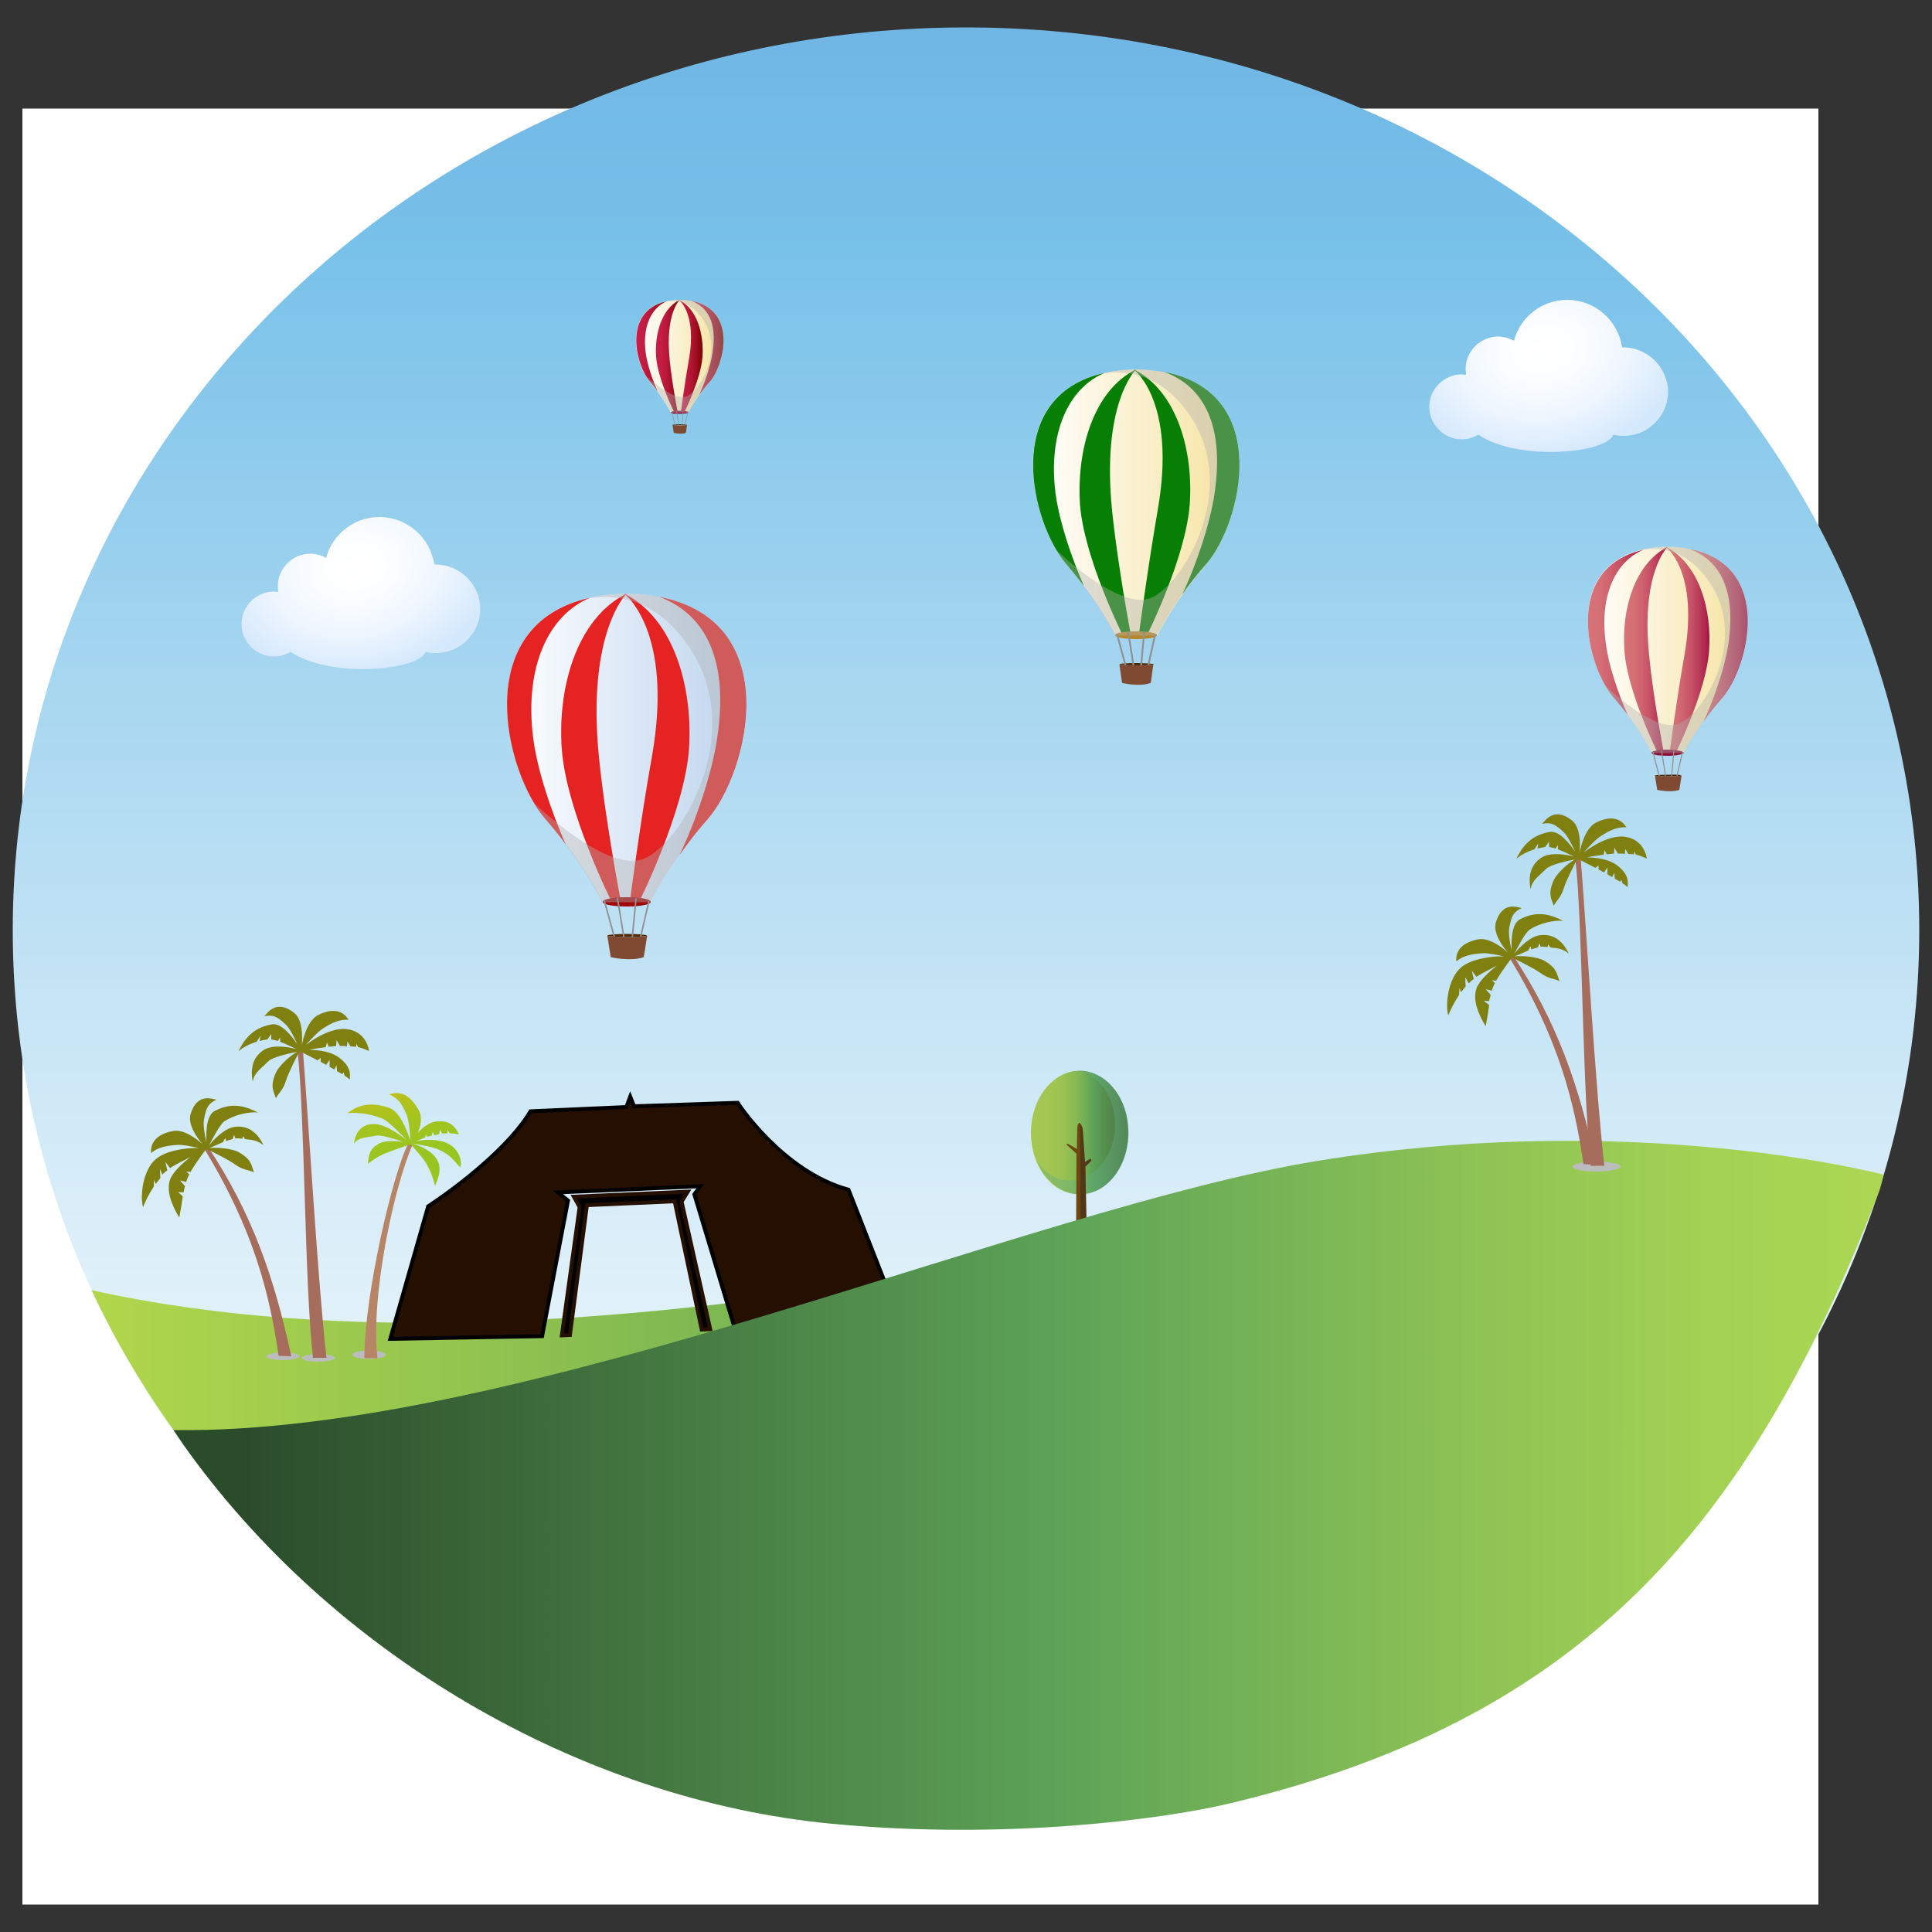
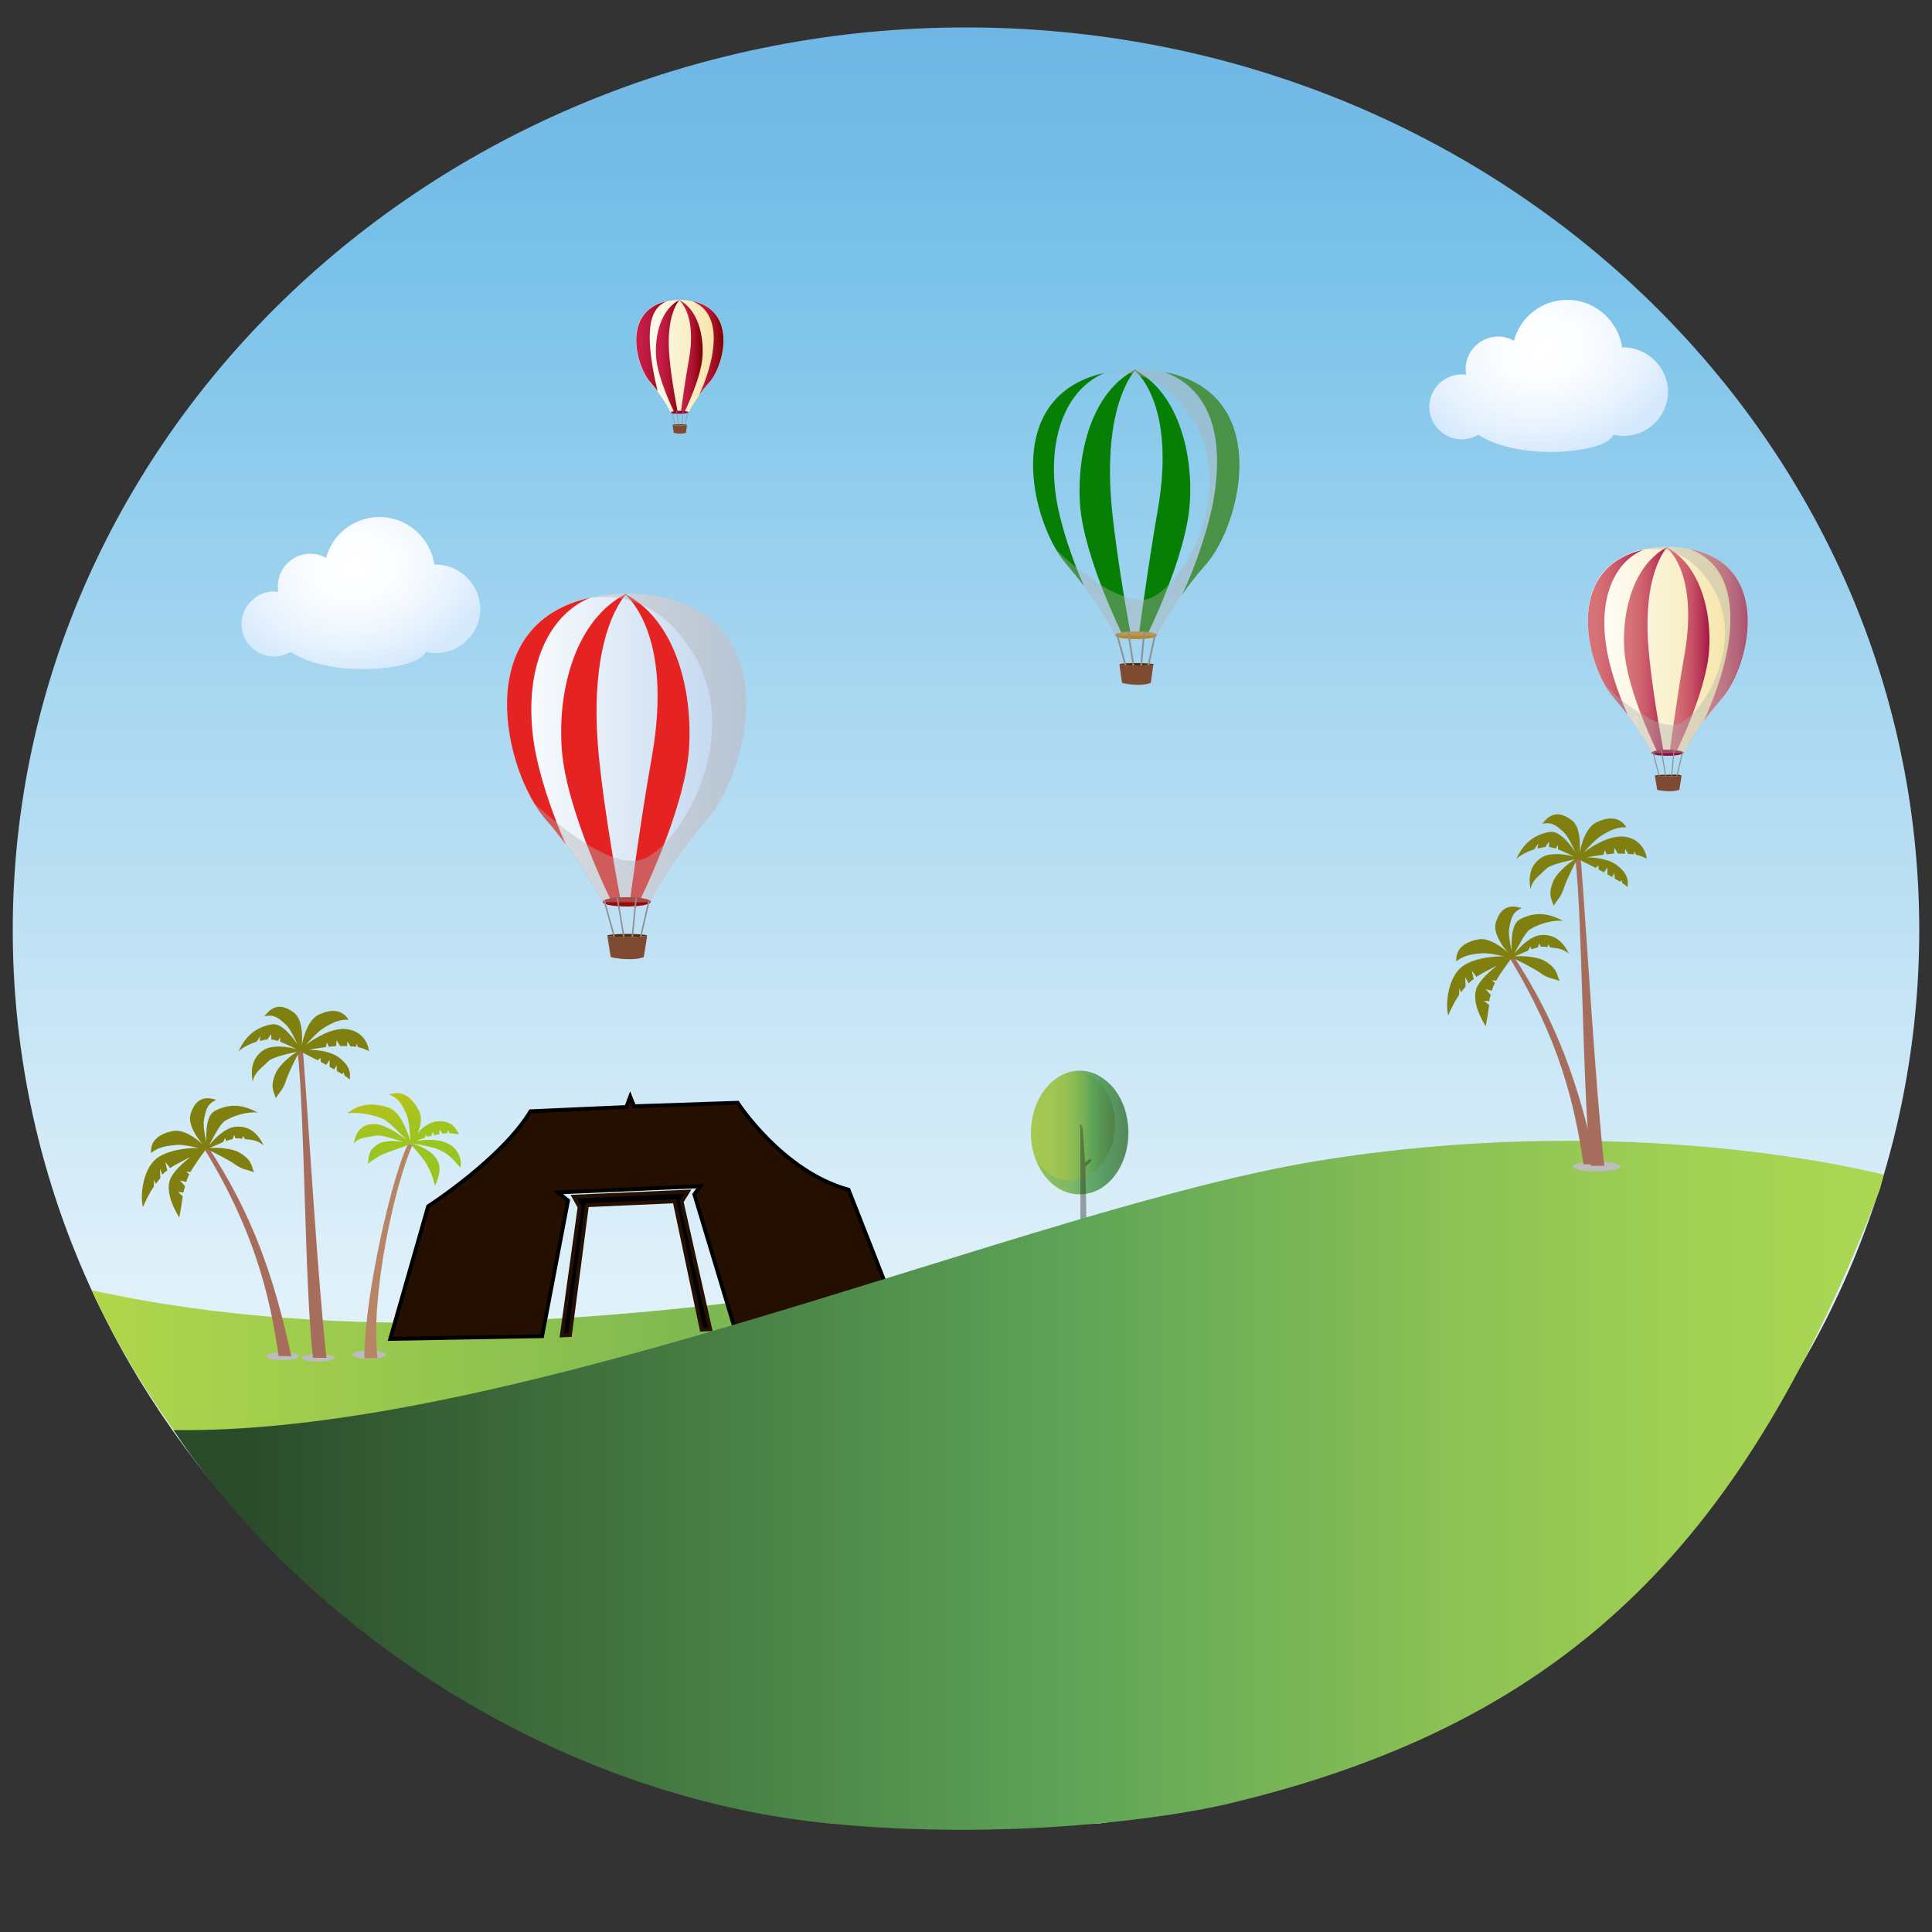
<svg xmlns="http://www.w3.org/2000/svg" version="1.1" x="0px" y="0px" viewBox="0 0 500 500" style="enable-background:new 0 0 500 500;" xml:space="preserve">
  <rect x="0" y="0" width="500" height="500" fill="#333333" stroke="none" />
  <style type="text/css">
	.st0{fill:#FFFFFF;}
	.st1{fill:url(#SVGID_1_);}
	.st2{fill:url(#SVGID_00000178198369701833634110000006779209899514693807_);}
	.st3{fill:#BABCBE;}
	.st4{fill:url(#SVGID_00000169560409933235339980000002039534548207962808_);}
	.st5{opacity:0.4;fill:#63AD85;}
	.st6{fill:#6D4610;}
	.st7{opacity:0.4;fill:#272425;}
	.st8{fill:#250F00;stroke:#000000;stroke-miterlimit:10;}
	.st9{stroke:#250F00;stroke-miterlimit:10;}
	.st10{fill:url(#SVGID_00000132773642095974773080000017662918154334742923_);}
	.st11{fill:url(#SVGID_00000113311039190382019100000004998824046462058910_);}
	.st12{fill:url(#SVGID_00000106860799402492514030000007012943559312146613_);}
	.st13{fill:url(#SVGID_00000033369435039729548010000002096391681954147470_);}
	.st14{fill:url(#SVGID_00000026146515288302611770000008637485622197887126_);}
	.st15{fill:url(#SVGID_00000003795391143894922330000016016840995099052210_);}
	.st16{fill:url(#SVGID_00000125584136574092080200000012365407611060961155_);}
	.st17{fill:#8F0E36;}
	.st18{opacity:0.4;fill:#8F0E36;}
	.st19{opacity:0.4;fill:#AFAFAF;}
	.st20{fill:#4E2B07;}
	.st21{fill:none;stroke:#8F9193;stroke-width:0.263;stroke-linecap:round;stroke-linejoin:round;stroke-miterlimit:10;}
	.st22{fill:#7F4A32;}
	.st23{opacity:0.4;fill:#7F4A32;}
	.st24{fill:url(#SVGID_00000014635825856912293310000002083910873154178184_);}
	.st25{fill:url(#SVGID_00000001654857109161990240000006372040338930362778_);}
	.st26{fill:url(#SVGID_00000017506311453192188710000006482378423516180126_);}
	.st27{fill:url(#SVGID_00000134934924592027907670000010652983792083129509_);}
	.st28{fill:url(#SVGID_00000164511176268856388370000004977214956038477501_);}
	.st29{fill:none;stroke:#8F9193;stroke-width:0.144;stroke-linecap:round;stroke-linejoin:round;stroke-miterlimit:10;}
	.st30{fill:url(#SVGID_00000059268106978483085110000013814039081153731988_);}
	.st31{fill:#077F04;}
	.st32{fill:#B78827;}
	.st33{opacity:0.4;fill:#B78827;}
	.st34{fill:none;stroke:#8F9193;stroke-width:0.452;stroke-linecap:round;stroke-linejoin:round;stroke-miterlimit:10;}
	.st35{fill:url(#SVGID_00000029742029730682722280000006762412242350570891_);}
	.st36{fill:#E52323;}
	.st37{fill:#A00808;}
	.st38{opacity:0.4;fill:#A00808;}
	.st39{fill:none;stroke:#8F9193;stroke-width:0.393;stroke-linecap:round;stroke-linejoin:round;stroke-miterlimit:10;}
	.st40{fill:#B88466;}
	.st41{fill:#A66D5C;}
	.st42{fill:#808011;}
	.st43{fill:url(#SVGID_00000152965222926025980660000001197416790984704921_);}
	.st44{fill:url(#SVGID_00000174599082405547124450000003465991241492915636_);}
</style>
  <g id="BACKGROUND">
</g>
  <g id="OBJECTS">
    <g id="Nuevo_símbolo">
	</g>
    <g id="Nuevo_símbolo_1">
	</g>
    <g id="Nuevo_símbolo_2">
	</g>
    <g id="Nuevo_símbolo_3">
	</g>
    <g>
-       <rect x="5.8" y="28.1" class="st0" width="464.8" height="464.8" />
      <linearGradient id="SVGID_1_" gradientUnits="userSpaceOnUse" x1="250" y1="459.12" x2="250" y2="-104.177">
        <stop offset="0" style="stop-color:#FFFFFF" />
        <stop offset="9.966225e-02" style="stop-color:#F4FAFD" />
        <stop offset="0.276" style="stop-color:#D6ECF8" />
        <stop offset="0.507" style="stop-color:#A6D6F0" />
        <stop offset="0.7" style="stop-color:#78C1E9" />
        <stop offset="1" style="stop-color:#61A1DD" />
      </linearGradient>
      <path class="st1" d="M250,7.1C113.7,7.1,3.3,111.7,3.3,240.7c0,117.9,92.2,215.3,212.1,231.2h69.2    C404.5,456,496.7,358.5,496.7,240.7C496.7,111.7,386.3,7.1,250,7.1z" />
      <linearGradient id="SVGID_00000047768731244316167370000007070941036140117935_" gradientUnits="userSpaceOnUse" x1="364.333" y1="383.201" x2="20.839" y2="383.201">
        <stop offset="0" style="stop-color:#477D43" />
        <stop offset="0.503" style="stop-color:#7CB752" />
        <stop offset="1" style="stop-color:#B2D74B" />
      </linearGradient>
      <path style="fill:url(#SVGID_00000047768731244316167370000007070941036140117935_);" d="M385.9,307.7    c-69.3,0.5-231,55.1-362.2,26.2c27,57.7,78.1,103.1,141.2,124.9h169c66-22.8,118.8-71.4,144.7-132.9    C463.2,319.1,429.7,307.3,385.9,307.7z" />
      <g>
        <path class="st3" d="M285.3,317c0,0.5-1.8,0.9-4.1,0.9c-2.3,0-4.1-0.4-4.1-0.9c0-0.5,1.8-0.9,4.1-0.9     C283.4,316.1,285.3,316.5,285.3,317z" />
        <g>
          <g>
            <linearGradient id="SVGID_00000069378905234784457120000007696148829537751486_" gradientUnits="userSpaceOnUse" x1="292.13" y1="293.072" x2="267.625" y2="293.072">
              <stop offset="0" style="stop-color:#496F3E" />
              <stop offset="0.235" style="stop-color:#558D4D" />
              <stop offset="0.385" style="stop-color:#5DA357" />
              <stop offset="0.463" style="stop-color:#73AE55" />
              <stop offset="0.57" style="stop-color:#89BA53" />
              <stop offset="0.687" style="stop-color:#99C252" />
              <stop offset="0.819" style="stop-color:#A2C651" />
              <stop offset="1" style="stop-color:#A5C851" />
            </linearGradient>
            <path style="fill:url(#SVGID_00000069378905234784457120000007696148829537751486_);" d="M291.9,291.2       c0.9,9.3-4.7,17.9-12.5,17.9c-7.8,0-13.4-8.5-12.5-17.9c0.8-8.2,6.3-14.1,12.5-14.1C285.6,277.1,291.2,283,291.9,291.2z" />
            <path class="st5" d="M279.4,277.1c-0.1,0-0.3,0-0.4,0c4.9,0.9,9,5.9,9.5,12.6c0.6,8.3-4.6,15.8-11.6,15.8c-3.5,0-6.5-1.9-8.5-5       c2.1,5,6.2,8.5,11.1,8.5c7.8,0,13.4-8.5,12.5-17.9C291.2,283,285.6,277.1,279.4,277.1z" />
          </g>
          <g>
-             <path class="st6" d="M280.2,292.1l0.6,8.6c0.6-0.4,1.3-0.8,1.4-0.8c0.3,0,0.3,0.5,0.1,0.6c-0.1,0.1-0.8,0.7-1.4,1.4l0.3,15.3       h-2.7l0.1-18.6c-0.9-0.9-2.3-2.1-2.4-2.2c-0.2-0.2-0.3-0.4,0-0.4c0.2,0,1.6,0.8,2.5,1.4l0.1-5.4c0,0,0-1.4,0.6-1.4       C279.8,290.8,280.2,292.1,280.2,292.1z" />
            <path class="st7" d="M279.6,292.1v25.2h1.6l-0.3-15.3c0.6-0.6,1.3-1.3,1.4-1.4c0.2-0.2,0.2-0.7-0.1-0.6c-0.2,0-0.8,0.4-1.4,0.8       l-0.6-8.6c0,0-0.2-1.1-0.7-1.3L279.6,292.1z" />
          </g>
        </g>
      </g>
      <g>
        <path class="st8" d="M101,346.5l9.8-34.3c0,0,19.1-12.3,26.5-24.6l24.8-1.1l1-2.7l1,2.5l26.8-0.9c0,0,11.5,17.8,28.7,22.5     l13.3,33.9l-42.8,1.8l-10.4-34.5l1.5-2.1l-36.8,1.6l2.6,2.1l-6.7,35.1L101,346.5z" />
        <polygon class="st9" points="145.4,345.6 150,312.4 148.5,309.7 178,308.4 176.4,311 183.8,344 181.6,344.1 174.6,310.9      151.9,311.9 147.5,345.5    " />
      </g>
      <radialGradient id="SVGID_00000067948509024821500980000005600874321142128311_" cx="384.226" cy="85.165" r="22.855" gradientTransform="matrix(0.199 1.189 -1.571 0.263 456.607 -388.825)" gradientUnits="userSpaceOnUse">
        <stop offset="0" style="stop-color:#FFFFFF" />
        <stop offset="0.304" style="stop-color:#FBFDFF" />
        <stop offset="0.62" style="stop-color:#EEF6FE" />
        <stop offset="0.941" style="stop-color:#DAEBFD" />
        <stop offset="1" style="stop-color:#D5E9FD" />
      </radialGradient>
      <path style="fill:url(#SVGID_00000067948509024821500980000005600874321142128311_);" d="M420.1,89.9c-0.1,0-0.2,0-0.3,0    c-1-6.9-7-12.3-14.2-12.3c-6.6,0-12.2,4.5-13.8,10.6c-1.2-0.7-2.6-1.1-4.1-1.1c-4.6,0-8.4,3.8-8.4,8.4c0,0.5,0.1,1,0.1,1.5    c-0.4,0-0.7-0.1-1.1-0.1c-4.6,0-8.4,3.8-8.4,8.4c0,4.6,3.8,8.4,8.4,8.4c1.6,0,3.1-0.5,4.3-1.2c10.4,7,33.4,4.8,34.9,0    c0.9,0.2,1.7,0.3,2.7,0.3c6.4,0,11.5-5.2,11.5-11.5C431.6,95.1,426.4,89.9,420.1,89.9z" />
      <radialGradient id="SVGID_00000165220352352683946700000018277006278825761981_" cx="129.307" cy="131.708" r="22.855" gradientTransform="matrix(0.199 1.189 -1.571 0.263 273.118 -41.764)" gradientUnits="userSpaceOnUse">
        <stop offset="0" style="stop-color:#FFFFFF" />
        <stop offset="0.304" style="stop-color:#FBFDFF" />
        <stop offset="0.62" style="stop-color:#EEF6FE" />
        <stop offset="0.941" style="stop-color:#DAEBFD" />
        <stop offset="1" style="stop-color:#D5E9FD" />
      </radialGradient>
      <path style="fill:url(#SVGID_00000165220352352683946700000018277006278825761981_);" d="M112.7,146.1c-0.1,0-0.2,0-0.3,0    c-1-6.9-7-12.3-14.2-12.3c-6.6,0-12.2,4.5-13.8,10.6c-1.2-0.7-2.6-1.1-4.1-1.1c-4.6,0-8.4,3.8-8.4,8.4c0,0.5,0.1,1,0.1,1.5    c-0.4,0-0.7-0.1-1.1-0.1c-4.6,0-8.4,3.8-8.4,8.4c0,4.6,3.8,8.4,8.4,8.4c1.6,0,3.1-0.5,4.3-1.2c10.4,7,33.4,4.8,34.9,0    c0.9,0.2,1.7,0.3,2.7,0.3c6.4,0,11.5-5.2,11.5-11.5C124.2,151.2,119,146.1,112.7,146.1z" />
      <g>
        <g>
          <g>
            <g>
              <linearGradient id="SVGID_00000142175001069272951370000014739653805971428523_" gradientUnits="userSpaceOnUse" x1="410.914" y1="168.195" x2="452.262" y2="168.195">
                <stop offset="0" style="stop-color:#FFFFFF" />
                <stop offset="0.641" style="stop-color:#F9EDC2" />
                <stop offset="1" style="stop-color:#F6E29E" />
              </linearGradient>
              <path style="fill:url(#SVGID_00000142175001069272951370000014739653805971428523_);" d="M431.6,141.5        c-28.6,0.6-21.5,30.3-14,38.9c6.5,7.6,9.9,14.4,9.9,14.4h4.1h4.2c0,0,3.3-6.8,9.9-14.4C453.1,171.8,460.1,142.2,431.6,141.5z" />
              <linearGradient id="SVGID_00000024682482475265257540000003693363044035734973_" gradientUnits="userSpaceOnUse" x1="420.304" y1="168.195" x2="431.587" y2="168.195">
                <stop offset="0" style="stop-color:#D77478" />
                <stop offset="0.199" style="stop-color:#D57076" />
                <stop offset="0.405" style="stop-color:#CF636F" />
                <stop offset="0.615" style="stop-color:#C54F64" />
                <stop offset="0.827" style="stop-color:#B63255" />
                <stop offset="1" style="stop-color:#A81446" />
              </linearGradient>
              <path style="fill:url(#SVGID_00000024682482475265257540000003693363044035734973_);" d="M431.6,141.5c0,0-7,6.6-4.8,28.2        c1.1,11.3,3.8,25.1,3.8,25.1H429c0,0-7.8-15.6-8.6-26.3C419.6,157.8,423,145.9,431.6,141.5z" />
              <linearGradient id="SVGID_00000129914370709226356840000017557929534825287062_" gradientUnits="userSpaceOnUse" x1="431.108" y1="168.195" x2="442.394" y2="168.195">
                <stop offset="0" style="stop-color:#D77478" />
                <stop offset="0.199" style="stop-color:#D57076" />
                <stop offset="0.405" style="stop-color:#CF636F" />
                <stop offset="0.615" style="stop-color:#C54F64" />
                <stop offset="0.827" style="stop-color:#B63255" />
                <stop offset="1" style="stop-color:#A81446" />
              </linearGradient>
              <path style="fill:url(#SVGID_00000129914370709226356840000017557929534825287062_);" d="M431.1,141.5c0,0,8.7,6.3,4.8,28.2        c-2,11.2-3.8,25.1-3.8,25.1h1.6c0,0,7.8-15.6,8.6-26.3C443.1,157.8,439.7,145.9,431.1,141.5z" />
              <linearGradient id="SVGID_00000006681778686687954580000005461350145493644425_" gradientUnits="userSpaceOnUse" x1="437.276" y1="164.415" x2="452.253" y2="164.415">
                <stop offset="0" style="stop-color:#D77478" />
                <stop offset="0.199" style="stop-color:#D57076" />
                <stop offset="0.405" style="stop-color:#CF636F" />
                <stop offset="0.615" style="stop-color:#C54F64" />
                <stop offset="0.827" style="stop-color:#B63255" />
                <stop offset="1" style="stop-color:#A81446" />
              </linearGradient>
              <path style="fill:url(#SVGID_00000006681778686687954580000005461350145493644425_);" d="M437.3,142.1c7,2.6,12.2,9.5,10,24.5        c-0.9,6.2-3.7,14.2-6.4,20.1c1.3-1.9,3-4,4.9-6.2C452.6,172.5,459.1,146.4,437.3,142.1z" />
              <linearGradient id="SVGID_00000025439913372100381260000000034137675566460044_" gradientUnits="userSpaceOnUse" x1="410.926" y1="163.598" x2="425.272" y2="163.598">
                <stop offset="0" style="stop-color:#D77478" />
                <stop offset="0.199" style="stop-color:#D57076" />
                <stop offset="0.405" style="stop-color:#CF636F" />
                <stop offset="0.615" style="stop-color:#C54F64" />
                <stop offset="0.827" style="stop-color:#B63255" />
                <stop offset="1" style="stop-color:#A81446" />
              </linearGradient>
              <path style="fill:url(#SVGID_00000025439913372100381260000000034137675566460044_);" d="M425.3,142.3        c-21.1,4.7-14.6,30.3-7.7,38.2c1.3,1.5,2.5,3,3.6,4.4c-2.5-5.6-4.9-12.7-5.6-18.3C413.8,154.1,418.2,145.2,425.3,142.3z" />
            </g>
            <g>
              <path class="st17" d="M435.7,194.8c0,0.4-1.9,0.8-4.1,0.8c-2.3,0-4.2-0.4-4.2-0.8c0-0.4,1.9-0.8,4.2-0.8        C433.9,194.1,435.7,194.4,435.7,194.8z" />
              <path class="st18" d="M429.3,195.3c0-0.4,1.5-0.8,3.3-0.8c1.4,0,2.6,0.2,3.1,0.5c0,0,0.1-0.1,0.1-0.1c0-0.4-1.9-0.8-4.1-0.8        c-2.3,0-4.2,0.4-4.2,0.8c0,0.3,0.8,0.5,2,0.7C429.3,195.4,429.3,195.3,429.3,195.3z" />
            </g>
          </g>
          <path class="st19" d="M431.6,141.5c-2.8,0.1-5.3,0.4-7.4,1c4.4-1,12.5-1,18.8,9.1c9.1,14.5-2.1,33.2-8.5,35.7      c-6.4,2.5-18.9-9.7-18.9-9.7l0,0c0.6,1.1,1.3,2.1,2,2.9c6.5,7.6,9.9,14.4,9.9,14.4h4.1h4.2c0,0,3.3-6.8,9.9-14.4      C453.1,171.8,460.1,142.2,431.6,141.5z" />
        </g>
        <path class="st20" d="M435.1,200.7c0,0.1-1.5,0.2-3.4,0.2c-1.9,0-3.4-0.1-3.4-0.2c0-0.1,1.5-0.2,3.4-0.2     C433.6,200.4,435.1,200.5,435.1,200.7z" />
        <line class="st21" x1="427.8" y1="194.7" x2="429.5" y2="201.2" />
        <line class="st21" x1="430" y1="194.3" x2="431.1" y2="201.1" />
        <line class="st21" x1="435.4" y1="194.8" x2="433.9" y2="201.2" />
        <line class="st21" x1="433.2" y1="194.3" x2="432.6" y2="201.2" />
        <g>
          <path class="st22" d="M431.7,200.9c-1.9,0-3.4-0.1-3.4-0.2h0l0.6,3.7c0,0,3.4,0.8,5.7,0l0.6-3.7      C435.1,200.8,433.6,200.9,431.7,200.9z" />
          <path class="st23" d="M434.8,202.4c-0.7,2.5-4.4,1.9-5.2,1.5c-0.9-0.4-0.8-1.7,0.1-2.4c0.4-0.3,2.7-0.6,2.7-0.6      c-0.2,0-0.5,0-0.7,0c-1.9,0-3.4-0.1-3.4-0.2h0l0.6,3.7c0,0,3.4,0.8,5.7,0L434.8,202.4L434.8,202.4z" />
        </g>
      </g>
      <g>
        <g>
          <g>
            <g>
              <linearGradient id="SVGID_00000060007454428661829280000003579144232071624322_" gradientUnits="userSpaceOnUse" x1="164.623" y1="92.164" x2="187.237" y2="92.164">
                <stop offset="0" style="stop-color:#FFFFFF" />
                <stop offset="0.641" style="stop-color:#F9EDC2" />
                <stop offset="1" style="stop-color:#F6E29E" />
              </linearGradient>
              <path style="fill:url(#SVGID_00000060007454428661829280000003579144232071624322_);" d="M175.9,77.6        c-15.6,0.3-11.8,16.6-7.7,21.3c3.6,4.1,5.4,7.9,5.4,7.9h2.3h2.3c0,0,1.8-3.7,5.4-7.9C187.7,94.2,191.6,77.9,175.9,77.6z" />
              <linearGradient id="SVGID_00000123443128282237887660000007170942146529651860_" gradientUnits="userSpaceOnUse" x1="169.758" y1="92.164" x2="175.929" y2="92.164">
                <stop offset="0" style="stop-color:#C81E49" />
                <stop offset="0.224" style="stop-color:#C41C45" />
                <stop offset="0.457" style="stop-color:#B71739" />
                <stop offset="0.694" style="stop-color:#A30F25" />
                <stop offset="0.933" style="stop-color:#860409" />
                <stop offset="1" style="stop-color:#7C0000" />
              </linearGradient>
              <path style="fill:url(#SVGID_00000123443128282237887660000007170942146529651860_);" d="M175.9,77.6c0,0-3.8,3.6-2.6,15.4        c0.6,6.2,2.1,13.7,2.1,13.7h-0.9c0,0-4.3-8.6-4.7-14.4C169.4,86.5,171.2,79.9,175.9,77.6z" />
              <linearGradient id="SVGID_00000036214471263044405520000011885284377186178462_" gradientUnits="userSpaceOnUse" x1="175.667" y1="92.164" x2="181.84" y2="92.164">
                <stop offset="0" style="stop-color:#C81E49" />
                <stop offset="0.224" style="stop-color:#C41C45" />
                <stop offset="0.457" style="stop-color:#B71739" />
                <stop offset="0.694" style="stop-color:#A30F25" />
                <stop offset="0.933" style="stop-color:#860409" />
                <stop offset="1" style="stop-color:#7C0000" />
              </linearGradient>
              <path style="fill:url(#SVGID_00000036214471263044405520000011885284377186178462_);" d="M175.7,77.6c0,0,4.7,3.5,2.6,15.4        c-1.1,6.1-2.1,13.7-2.1,13.7h0.9c0,0,4.3-8.6,4.7-14.4C182.2,86.5,180.4,79.9,175.7,77.6z" />
              <linearGradient id="SVGID_00000081611190417319517410000016101089030369699239_" gradientUnits="userSpaceOnUse" x1="179.041" y1="90.097" x2="187.232" y2="90.097">
                <stop offset="0" style="stop-color:#C81E49" />
                <stop offset="0.224" style="stop-color:#C41C45" />
                <stop offset="0.457" style="stop-color:#B71739" />
                <stop offset="0.694" style="stop-color:#A30F25" />
                <stop offset="0.933" style="stop-color:#860409" />
                <stop offset="1" style="stop-color:#7C0000" />
              </linearGradient>
              <path style="fill:url(#SVGID_00000081611190417319517410000016101089030369699239_);" d="M179,77.9c3.8,1.4,6.7,5.2,5.4,13.4        c-0.5,3.4-2,7.8-3.5,11c0.7-1,1.6-2.2,2.7-3.4C187.4,94.5,191,80.3,179,77.9z" />
              <linearGradient id="SVGID_00000165207063914686544450000011481067029355415448_" gradientUnits="userSpaceOnUse" x1="164.629" y1="89.65" x2="172.475" y2="89.65">
                <stop offset="0" style="stop-color:#C81E49" />
                <stop offset="0.224" style="stop-color:#C41C45" />
                <stop offset="0.457" style="stop-color:#B71739" />
                <stop offset="0.694" style="stop-color:#A30F25" />
                <stop offset="0.933" style="stop-color:#860409" />
                <stop offset="1" style="stop-color:#7C0000" />
              </linearGradient>
-               <path style="fill:url(#SVGID_00000165207063914686544450000011481067029355415448_);" d="M172.5,78c-11.5,2.5-8,16.6-4.2,20.9        c0.7,0.8,1.4,1.6,1.9,2.4c-1.4-3.1-2.7-7-3.1-10C166.2,84.5,168.6,79.6,172.5,78z" />
+               <path style="fill:url(#SVGID_00000165207063914686544450000011481067029355415448_);" d="M172.5,78c-11.5,2.5-8,16.6-4.2,20.9        c0.7,0.8,1.4,1.6,1.9,2.4C166.2,84.5,168.6,79.6,172.5,78z" />
            </g>
            <g>
              <path class="st17" d="M178.2,106.7c0,0.2-1,0.4-2.3,0.4c-1.3,0-2.3-0.2-2.3-0.4c0-0.2,1-0.4,2.3-0.4        C177.2,106.3,178.2,106.5,178.2,106.7z" />
              <path class="st18" d="M174.7,107c0-0.2,0.8-0.4,1.8-0.4c0.8,0,1.4,0.1,1.7,0.3c0,0,0-0.1,0-0.1c0-0.2-1-0.4-2.3-0.4        c-1.3,0-2.3,0.2-2.3,0.4c0,0.2,0.4,0.3,1.1,0.4C174.7,107.1,174.7,107,174.7,107z" />
            </g>
          </g>
-           <path class="st19" d="M175.9,77.6c-1.5,0-2.9,0.2-4,0.5c2.4-0.5,6.8-0.5,10.3,5c5,8-1.1,18.2-4.6,19.5      c-3.5,1.3-10.4-5.3-10.4-5.3l0,0c0.4,0.6,0.7,1.1,1.1,1.6c3.6,4.1,5.4,7.9,5.4,7.9h2.3h2.3c0,0,1.8-3.7,5.4-7.9      C187.7,94.2,191.6,77.9,175.9,77.6z" />
        </g>
        <path class="st20" d="M177.8,109.9c0,0.1-0.8,0.1-1.9,0.1c-1,0-1.9-0.1-1.9-0.1c0-0.1,0.8-0.1,1.9-0.1     C177,109.8,177.8,109.9,177.8,109.9z" />
        <line class="st29" x1="173.8" y1="106.7" x2="174.8" y2="110.2" />
        <line class="st29" x1="175.1" y1="106.4" x2="175.7" y2="110.2" />
        <line class="st29" x1="178" y1="106.7" x2="177.2" y2="110.2" />
        <line class="st29" x1="176.8" y1="106.4" x2="176.5" y2="110.2" />
        <g>
          <path class="st22" d="M176,110.1c-1,0-1.9-0.1-1.9-0.1h0l0.3,2c0,0,1.9,0.5,3.1,0l0.3-2C177.8,110,177,110.1,176,110.1z" />
          <path class="st23" d="M177.7,110.9c-0.4,1.4-2.4,1.1-2.9,0.8c-0.5-0.2-0.4-0.9,0-1.3c0.2-0.2,1.5-0.3,1.5-0.3      c-0.1,0-0.3,0-0.4,0c-1,0-1.9-0.1-1.9-0.1h0l0.3,2c0,0,1.9,0.5,3.1,0L177.7,110.9L177.7,110.9z" />
        </g>
      </g>
      <linearGradient id="SVGID_00000093157888545415392830000016501705630783424914_" gradientUnits="userSpaceOnUse" x1="267.312" y1="129.985" x2="320.727" y2="129.985">
        <stop offset="0" style="stop-color:#FFFFFF" />
        <stop offset="0.641" style="stop-color:#F9EDC2" />
        <stop offset="1" style="stop-color:#F6E29E" />
      </linearGradient>
-       <path style="fill:url(#SVGID_00000093157888545415392830000016501705630783424914_);" d="M294,95.6c-36.9,0.8-27.8,39.1-18.1,50.3    c8.5,9.8,12.8,18.6,12.8,18.6h5.4h5.4c0,0,4.3-8.8,12.8-18.6C321.8,134.7,330.9,96.4,294,95.6z" />
      <path class="st31" d="M294,95.6c0,0-9,8.6-6.2,36.5c1.5,14.6,4.9,32.4,4.9,32.4h-2.1c0,0-10.1-20.2-11.1-34    C278.6,116.6,282.9,101.1,294,95.6z" />
      <path class="st31" d="M293.4,95.6c0,0,11.2,8.2,6.2,36.5c-2.5,14.4-4.9,32.4-4.9,32.4h2.1c0,0,10.1-20.2,11.1-34    C308.9,116.6,304.5,101.1,293.4,95.6z" />
      <path class="st31" d="M301.4,96.3c9,3.3,15.8,12.3,12.9,31.6c-1.2,8-4.8,18.4-8.3,25.9c1.7-2.5,3.8-5.2,6.3-8    C321.1,135.5,329.6,101.9,301.4,96.3z" />
      <path class="st31" d="M285.9,96.5c-27.2,6-18.9,39.1-10,49.4c1.7,2,3.2,3.9,4.6,5.7c-3.2-7.3-6.3-16.4-7.3-23.7    C271.1,111.8,276.7,100.3,285.9,96.5z" />
      <g>
        <path class="st32" d="M299.4,164.4c0,0.6-2.4,1-5.4,1c-3,0-5.4-0.5-5.4-1c0-0.6,2.4-1,5.4-1C297,163.4,299.4,163.8,299.4,164.4z" />
        <path class="st33" d="M291,164.9c0-0.6,1.9-1,4.3-1c1.8,0,3.4,0.3,4,0.7c0.1-0.1,0.1-0.1,0.1-0.2c0-0.6-2.4-1-5.4-1     c-3,0-5.4,0.5-5.4,1c0,0.4,1.1,0.7,2.6,0.9C291.1,165.2,291,165.1,291,164.9z" />
      </g>
      <path class="st19" d="M294,95.6c-3.6,0.1-6.8,0.5-9.6,1.3c5.6-1.2,16.1-1.3,24.3,11.8c11.7,18.8-2.7,42.9-11,46.1    c-8.3,3.2-24.5-12.6-24.5-12.6l0,0c0.8,1.4,1.7,2.7,2.6,3.7c8.5,9.8,12.8,18.6,12.8,18.6h5.4h5.4c0,0,4.3-8.8,12.8-18.6    C321.8,134.7,330.9,96.4,294,95.6z" />
      <path class="st20" d="M298.6,171.9c0,0.2-2,0.3-4.4,0.3c-2.4,0-4.4-0.1-4.4-0.3c0-0.2,2-0.3,4.4-0.3    C296.6,171.6,298.6,171.8,298.6,171.9z" />
      <line class="st34" x1="289.1" y1="164.2" x2="291.4" y2="172.6" />
      <line class="st34" x1="292" y1="163.7" x2="293.4" y2="172.6" />
      <line class="st34" x1="298.9" y1="164.4" x2="297.1" y2="172.6" />
      <line class="st34" x1="296.1" y1="163.7" x2="295.3" y2="172.6" />
      <g>
        <path class="st22" d="M294.1,172.2c-2.4,0-4.4-0.1-4.4-0.3h0l0.7,4.8c0,0,4.4,1.1,7.4,0l0.7-4.8     C298.5,172.1,296.6,172.2,294.1,172.2z" />
        <path class="st23" d="M298.2,174.2c-0.9,3.2-5.6,2.5-6.8,2c-1.1-0.5-1.1-2.2,0.1-3.1c0.5-0.4,3.5-0.8,3.5-0.8c-0.3,0-0.6,0-0.9,0     c-2.4,0-4.4-0.1-4.4-0.3h0l0.7,4.8c0,0,4.4,1.1,7.4,0L298.2,174.2L298.2,174.2z" />
      </g>
      <linearGradient id="SVGID_00000111909786067017789820000006728710408086945155_" gradientUnits="userSpaceOnUse" x1="131.216" y1="193.475" x2="193.125" y2="193.475">
        <stop offset="0" style="stop-color:#FFFFFF" />
        <stop offset="0.914" style="stop-color:#C2D7EF" />
        <stop offset="1" style="stop-color:#BCD3ED" />
      </linearGradient>
      <path style="fill:url(#SVGID_00000111909786067017789820000006728710408086945155_);" d="M162.2,153.6c-42.8,1-32.2,45.3-21,58.3    c9.8,11.3,14.8,21.5,14.8,21.5h6.2h6.2c0,0,5-10.2,14.8-21.5C194.4,198.9,204.9,154.5,162.2,153.6z" />
      <path class="st36" d="M162.2,153.6c0,0-10.4,9.9-7.2,42.3c1.7,16.9,5.7,37.5,5.7,37.5h-2.4c0,0-11.7-23.4-12.9-39.4    C144.2,177.9,149.3,160,162.2,153.6z" />
      <path class="st36" d="M161.5,153.6c0,0,13,9.5,7.2,42.3c-3,16.7-5.7,37.5-5.7,37.5h2.4c0,0,11.7-23.4,12.9-39.4    C179.4,177.9,174.4,160,161.5,153.6z" />
-       <path class="st36" d="M170.7,154.5c10.4,3.9,18.3,14.3,14.9,36.6c-1.4,9.3-5.5,21.3-9.7,30.1c2-2.9,4.4-6,7.3-9.3    C193.6,199.9,203.4,160.9,170.7,154.5z" />
      <path class="st36" d="M152.7,154.7c-31.5,7-21.9,45.3-11.6,57.2c2,2.3,3.8,4.5,5.3,6.6c-3.7-8.4-7.3-19-8.4-27.4    C135.6,172.4,142.1,159.1,152.7,154.7z" />
      <g>
        <path class="st37" d="M168.4,233.4c0,0.7-2.8,1.2-6.2,1.2c-3.4,0-6.2-0.5-6.2-1.2c0-0.7,2.8-1.2,6.2-1.2     C165.6,232.2,168.4,232.7,168.4,233.4z" />
        <path class="st38" d="M158.7,234c0-0.7,2.2-1.2,5-1.2c2.1,0,4,0.3,4.6,0.8c0.1-0.1,0.1-0.1,0.1-0.2c0-0.7-2.8-1.2-6.2-1.2     c-3.4,0-6.2,0.5-6.2,1.2c0,0.4,1.2,0.8,3,1C158.8,234.3,158.7,234.1,158.7,234z" />
      </g>
      <path class="st19" d="M162.2,153.6c-4.2,0.1-7.9,0.6-11.1,1.5c6.5-1.4,18.7-1.5,28.1,13.7c13.6,21.8-3.1,49.8-12.7,53.5    c-9.6,3.7-28.4-14.6-28.4-14.6l0,0c1,1.6,2,3.1,3,4.3c9.8,11.3,14.8,21.5,14.8,21.5h6.2h6.2c0,0,5-10.2,14.8-21.5    C194.4,198.9,204.9,154.5,162.2,153.6z" />
      <path class="st20" d="M167.4,242.1c0,0.2-2.3,0.4-5.1,0.4c-2.8,0-5.1-0.2-5.1-0.4c0-0.2,2.3-0.4,5.1-0.4    C165.1,241.7,167.4,241.9,167.4,242.1z" />
      <line class="st39" x1="156.4" y1="233.1" x2="159.1" y2="242.9" />
      <line class="st39" x1="159.8" y1="232.5" x2="161.5" y2="242.8" />
      <line class="st39" x1="167.9" y1="233.4" x2="165.7" y2="242.9" />
      <line class="st39" x1="164.6" y1="232.6" x2="163.6" y2="242.9" />
      <g>
        <path class="st22" d="M162.3,242.5c-2.8,0-5.1-0.2-5.1-0.4l0,0l0.9,5.6c0,0,5.1,1.2,8.5,0l0.9-5.6     C167.4,242.3,165.1,242.5,162.3,242.5z" />
        <path class="st23" d="M167,244.7c-1,3.7-6.5,2.9-7.9,2.3c-1.3-0.6-1.2-2.6,0.1-3.6c0.6-0.5,4.1-0.9,4.1-0.9c-0.3,0-0.7,0-1.1,0     c-2.8,0-5.1-0.2-5.1-0.4l0,0l0.9,5.6c0,0,5.1,1.2,8.5,0L167,244.7L167,244.7z" />
      </g>
      <path class="st3" d="M77.5,351c0,0.5-1.9,1-4.3,1c-2.4,0-4.3-0.4-4.3-1c0-0.5,1.9-1,4.3-1C75.6,350,77.5,350.4,77.5,351z" />
      <path class="st3" d="M86.7,351.4c0,0.5-1.9,1-4.3,1c-2.4,0-4.3-0.4-4.3-1c0-0.5,1.9-1,4.3-1C84.8,350.5,86.7,350.9,86.7,351.4z" />
      <path class="st3" d="M99.8,350.6c0,0.6-1.9,1.1-4.3,1.1c-2.4,0-4.3-0.5-4.3-1.1c0-0.6,1.9-1.1,4.3-1.1    C97.9,349.5,99.8,350,99.8,350.6z" />
      <g>
        <path class="st40" d="M106.8,296.2c-4.7,10.5-11,39.3-9.1,55.3l-3.4,0c0-16.6,7.5-48.4,11.4-55.6     C106.2,295,107,295.6,106.8,296.2z" />
      </g>
      <g>
        <g>
          <path class="st41" d="M52.8,297.2c12.9,21.1,17,37.8,19.3,53.7l3.3,0.1c-4.5-20.6-10.1-36.9-21.7-54.4      C53.1,295.5,52.6,296.8,52.8,297.2z" />
        </g>
        <g>
          <path class="st42" d="M61.8,298.2c-1.8-1-5.6-1.3-7.6-1.1c0.8-0.3,2.1-0.9,3.5-1.5l0.6-1.1l0.2,0.8c0.6-0.2,1.2-0.4,1.7-0.5      l0.4-1.1l0.3,0.9c0.3,0,0.6,0,0.8,0c0.3,0,0.7,0.1,1,0.1l0.2-0.7l0.5,0.8c2.2,0.2,3.3,0.4,4.8,1.6c-1.1-2.4-3.3-5.2-7.2-4.8      c-2.7,0.2-5.5,3.1-6.9,4.8c1-1.8,2.8-5.5,4.1-6.3c2.6-1.6,6-2.4,8.5-2.2c-2.4-1.2-6.2-3-11.1-0.4c-2.2,1.1-2.3,5.4-2.2,8.1      c-0.4-1.8-0.9-4.5-0.6-5.9c0.6-3.3,1.2-4.1,3.2-5.1c-0.9-0.1-5-2-6.7,3.8c-0.7,2.5,1.5,5.9,3.2,7.8c-1.8-1.7-5.1-4-7.7-3.5      c-5.9,1.1-5.8,4.7-5.7,5.7c1.7-1.4,3.7-1.9,6.8-2.1c1.3-0.1,3.7,0.4,5.5,0.8c-3.3-0.1-8.6,0.7-11.1,2.9      c-3.3,2.8-4.1,9.4-3.3,12.4c0.7-1.7,1.6-3.5,2.8-5.3l0.1-1.8l0.4,1.1c0.4-0.5,0.8-1,1.2-1.5l-0.1-2.4L42,304      c0.4-0.4,0.8-0.8,1.3-1.1l-0.5-2.2l1.2,1.6c1.2-0.8,3.4-1.9,5.3-2.9c-2,1.6-4.5,3.8-5.3,5.9c-1.3,3.7,1.6,8.5,2.4,9.8      c0.3-1.5,0.6-3.4,0.9-5.5l-1.2-1.1l1.4,0.1c0.1-0.5,0.2-1.1,0.4-1.6l-1.3-1.5l1.6,0.4c0.1-0.5,0.3-0.9,0.5-1.4      c0.1-0.2,0.2-0.4,0.3-0.6l-0.8-0.7l1.1,0.1c1.1-2,4.1-6,4.1-6c1,0.5,5.7,2.8,7.2,3.9c2.3,1.7,3.4,1.4,5.1,2.2      C65.1,301.7,65.2,300.1,61.8,298.2z" />
        </g>
      </g>
      <g>
        <g>
          <path class="st41" d="M77,272c1.9,16.2,1.8,60.4,4,79.4l3.5,0c-2.2-19-4.6-60.4-6.1-79.5C78.3,271.1,76.9,271.3,77,272z" />
        </g>
        <g>
          <g>
            <path class="st42" d="M89.3,266.3c-3.4-0.2-7.5,2.1-10.1,4.1c1.2-1.4,3-3.3,4.2-4.1c2.7-1.8,4.6-2.5,6.8-2.4       c-0.5-0.8-2.5-3.9-7.9-1.2c-2.5,1.3-3.8,5.5-4.2,7.9c0.2-2.5,0.2-6.8-2-8.5c-4.8-3.7-7,0.3-7.7,0.9c2.2-0.4,3.2-0.1,5.6,2.2       c1.1,1,2.2,3.5,3,5.1c-1.5-2.2-4.2-5.6-6.6-5.2c-5.5,0.9-7.5,4.6-8.7,7c1.1-1,2.8-1.9,4.7-2.5l1-1.5l-0.2,1.3       c0.7-0.2,1.4-0.3,2-0.4l1-1.4l0,1.4c0.5,0.1,1.1,0.2,1.7,0.4l0.6-0.9l0,1.1c1.5,0.6,3.2,1.4,4.2,1.9c-2.2-0.6-6.1-1.2-8.4,0.2       c-3.3,2.1-3.4,5.5-2.9,8.2c0.5-2.4,1.9-3.1,4.1-5.3c1.2-1.1,5.5-2,7.4-2.4c-1.8,1-4.6,3.5-5.5,5.4c-1.6,3.6-0.6,4.8,0,6.6       c0.9-1.6,1.9-2.1,2.7-4.8c0.6-1.8,2.9-6.5,3.5-7.4c0,0,0,0,0,0l0,0.1c0,0,0.1,0,0.1,0c0.9,0.5,2.8,1.4,4.5,2.3l0.8-0.6l0,1       c0.4,0.2,0.5,0.3,0.9,0.5c0.2,0.1,0.3,0.2,0.5,0.3l0.9-1.3l0,1.8c0.5,0.3,0.8,0.4,1.2,0.7l0.6-1.1l0.1,1.5       c0.6,0.3,0.9,0.5,1.4,0.8l0.3-0.5l0.3,0.9c0.5,0.3,0.8,0.5,1.3,1c0.2-1.4,0.3-3.5-2.9-5.8c-1.9-1.4-5.1-1.9-7.6-1.9       c1.3-0.3,2.8-0.5,4.3-0.7l0.3-1.2l0.5,1.1c0.7-0.1,1.3-0.1,1.9-0.2l0.1-1.5l0.9,1.5c0.2,0,0.4,0,0.6,0c0.4,0,0.8,0,1.2,0.1       l0.1-1.3l0.8,1.3c0.6,0,1.1,0.1,1.5,0.1l0-0.8l0.5,0.9c1,0.2,1.6,0.5,2.8,1C95.2,269.8,93.6,266.6,89.3,266.3z M77.7,271.9       L77.7,271.9C77.7,271.9,77.7,271.9,77.7,271.9L77.7,271.9z" />
          </g>
        </g>
      </g>
      <g>
        <linearGradient id="SVGID_00000104682107694709818480000005332880004118080689_" gradientUnits="userSpaceOnUse" x1="108.024" y1="306.994" x2="102.371" y2="282.216">
          <stop offset="0" style="stop-color:#98C520" />
          <stop offset="0.411" style="stop-color:#9BC520" />
          <stop offset="0.658" style="stop-color:#A3C41E" />
          <stop offset="0.861" style="stop-color:#B1C21C" />
          <stop offset="1" style="stop-color:#C0C019" />
        </linearGradient>
        <path style="fill:url(#SVGID_00000104682107694709818480000005332880004118080689_);" d="M115.8,295.9c-2.5-1.2-5.9-1-8.1-0.6     c0.7-0.3,1.5-0.6,2.3-0.9l0.2-0.8l0.3,0.6c0.4-0.1,0.8-0.2,1.2-0.3l0.3-1l0.4,0.9c0.2,0,0.4-0.1,0.5-0.1c0.3-0.1,0.6-0.1,0.8-0.2     l0.1-1.2l0.7,1.1c0.4-0.1,0.9-0.1,1.3-0.1l0-0.9l0.6,0.9c0.8,0,1.6,0.1,2.4,0.3c-0.5-0.9-1.5-3.7-5.5-3.4c-2.1,0.1-4,1.6-5.2,3     c0.8-1.8,1.3-4.1,0.2-6c-3.2-5.8-6.7-4.1-7.6-4c2.2,1.1,3,1.8,4.5,5.2c0.7,1.7,0.9,5.1,1,6.8c-0.8-2.4-2.6-7.5-5.5-8.5     c-5.8-2-8.9,0-10.8,1.4c2.3-0.3,5.9,0.1,9.1,1.4c1.6,0.7,4.6,3.9,6.3,5.6c-2-1.6-5.6-4.1-8.3-4.2c-3.9-0.1-5.1,2.7-5.4,5.1     c1.2-1.7,2.8-1.5,5.7-2.1c1.3-0.3,4.8,0.9,7.1,1.6c-2.1-0.3-4.8-0.3-6.2,0.4c-3,1.6-2.7,3.5-3,5.3c1.3-1,2.7-2,4.7-2.8     c1.5-0.6,5.4-1.9,6.3-2.3c0.9,0.9,2.9,3.2,3.8,4.5c1.6,2.6,2,4.2,2.6,6.3c0.3-1,2.1-4.1,0.5-6.8c-1.4-2.4-4.6-3.6-6.4-4.2     c1.6,0.3,5.3,0.9,6.8,1.6c3.2,1.4,4,3,5.6,4.6C119.7,300.8,118.9,297.3,115.8,295.9z" />
      </g>
      <linearGradient id="SVGID_00000171706792992951284290000015512452760709225354_" gradientUnits="userSpaceOnUse" x1="63.975" y1="384.345" x2="483.708" y2="384.345">
        <stop offset="0" style="stop-color:#2B4C2B" />
        <stop offset="0.503" style="stop-color:#5DA357" />
        <stop offset="0.538" style="stop-color:#64A857" />
        <stop offset="0.739" style="stop-color:#8BC155" />
        <stop offset="0.9" style="stop-color:#A2D153" />
        <stop offset="1" style="stop-color:#ABD753" />
      </linearGradient>
      <path style="fill:url(#SVGID_00000171706792992951284290000015512452760709225354_);" d="M341.2,300.4    c-75.1,12.2-206.8,71-296.3,69.7c0.8,1.2,1.7,2.5,2.5,3.7c38,53.8,102.4,92,168,98.2c45.2,4.3,85.8-1.3,102.1-5.1    c90.8-21.5,134.7-70.2,168.8-158.5c0.5-1.4,0.8-2.9,1.2-4.4C475.8,301.1,416.4,288.2,341.2,300.4z" />
      <path class="st3" d="M419.4,301.9c0,0.7-2.8,1.3-6.2,1.3c-3.4,0-6.2-0.6-6.2-1.3c0-0.7,2.8-1.3,6.2-1.3    C416.6,300.6,419.4,301.2,419.4,301.9z" />
      <g>
        <g>
          <path class="st41" d="M407.7,222.3c1.9,16.2,1.8,60.4,4,79.4l3.5,0c-2.2-19-4.6-60.4-6.1-79.5      C409,221.4,407.6,221.6,407.7,222.3z" />
        </g>
        <g>
          <g>
            <path class="st42" d="M420,216.5c-3.4-0.2-7.5,2.1-10.1,4.1c1.2-1.4,3-3.3,4.2-4.1c2.7-1.8,4.6-2.5,6.8-2.4       c-0.5-0.8-2.5-3.9-7.9-1.2c-2.5,1.3-3.8,5.5-4.2,7.9c0.2-2.5,0.2-6.8-2-8.5c-4.8-3.7-7,0.3-7.7,0.9c2.2-0.4,3.2-0.1,5.6,2.2       c1.1,1,2.2,3.5,3,5.1c-1.5-2.2-4.2-5.6-6.6-5.2c-5.5,0.9-7.5,4.6-8.7,7c1.1-1,2.8-1.9,4.7-2.5l1-1.5l-0.2,1.3       c0.7-0.2,1.4-0.3,2-0.4l1-1.4l0,1.4c0.5,0.1,1.1,0.2,1.7,0.4l0.6-0.9l0,1.1c1.5,0.6,3.2,1.4,4.2,1.9c-2.2-0.6-6.1-1.2-8.4,0.2       c-3.3,2.1-3.4,5.5-2.9,8.2c0.5-2.4,1.9-3.1,4.1-5.3c1.2-1.1,5.5-2,7.4-2.4c-1.8,1-4.6,3.5-5.5,5.4c-1.6,3.6-0.6,4.8,0,6.6       c0.9-1.6,1.9-2.1,2.7-4.8c0.6-1.8,2.9-6.5,3.5-7.4c0,0,0,0,0,0l0,0.1c0,0,0.1,0,0.1,0c0.9,0.5,2.8,1.4,4.5,2.3l0.8-0.6l0,1       c0.4,0.2,0.5,0.3,0.9,0.5c0.2,0.1,0.3,0.2,0.5,0.3l0.9-1.3l0,1.8c0.5,0.3,0.8,0.4,1.2,0.7l0.6-1.1l0.1,1.5       c0.6,0.3,0.9,0.5,1.4,0.8l0.3-0.5l0.3,0.9c0.5,0.3,0.8,0.5,1.3,1c0.2-1.4,0.3-3.5-2.9-5.8c-1.9-1.4-5.1-1.9-7.6-1.9       c1.3-0.3,2.8-0.5,4.3-0.7l0.3-1.2l0.5,1.1c0.7-0.1,1.3-0.1,1.9-0.2l0.1-1.5l0.9,1.5c0.2,0,0.4,0,0.6,0c0.4,0,0.8,0,1.2,0.1       l0.1-1.3l0.8,1.3c0.6,0,1.1,0.1,1.5,0.1l0-0.8l0.5,0.9c1,0.2,1.6,0.5,2.8,1C425.9,220.1,424.3,216.8,420,216.5z M408.4,222.1       L408.4,222.1C408.4,222.1,408.4,222.1,408.4,222.1L408.4,222.1z" />
          </g>
        </g>
      </g>
      <g>
        <g>
          <path class="st41" d="M390.5,247.6c12.9,21.1,17,37.8,19.3,53.7l3.3,0.1c-4.5-20.6-10.1-36.9-21.7-54.4      C390.8,246,390.3,247.3,390.5,247.6z" />
        </g>
        <g>
          <path class="st42" d="M399.6,248.6c-1.8-1-5.6-1.3-7.6-1.1c0.8-0.3,2.1-0.9,3.5-1.5l0.6-1.1l0.2,0.8c0.6-0.2,1.2-0.4,1.7-0.5      l0.4-1.1l0.3,0.9c0.3,0,0.6,0,0.8,0c0.3,0,0.7,0.1,1,0.1l0.2-0.7l0.5,0.8c2.2,0.2,3.3,0.4,4.8,1.6c-1.1-2.4-3.3-5.2-7.2-4.8      c-2.7,0.2-5.5,3.1-6.9,4.8c1-1.8,2.8-5.5,4.1-6.3c2.6-1.6,6-2.4,8.5-2.2c-2.4-1.2-6.2-3-11.1-0.4c-2.2,1.1-2.3,5.4-2.2,8.1      c-0.4-1.8-0.9-4.5-0.6-5.9c0.6-3.3,1.2-4.1,3.2-5.1c-0.9-0.1-5-2-6.7,3.8c-0.7,2.5,1.5,5.9,3.2,7.8c-1.8-1.7-5.1-4-7.7-3.5      c-5.9,1.1-5.8,4.7-5.7,5.7c1.7-1.4,3.7-1.9,6.8-2.1c1.3-0.1,3.7,0.4,5.5,0.8c-3.3-0.1-8.6,0.7-11.1,2.9      c-3.3,2.8-4.1,9.4-3.3,12.4c0.7-1.7,1.6-3.5,2.8-5.3l0.1-1.8l0.4,1.1c0.4-0.5,0.8-1,1.2-1.5l-0.1-2.4l0.9,1.6      c0.4-0.4,0.8-0.8,1.3-1.1l-0.5-2.2l1.2,1.6c1.2-0.8,3.4-1.9,5.3-2.9c-2,1.6-4.5,3.8-5.3,5.9c-1.3,3.7,1.6,8.5,2.4,9.8      c0.3-1.5,0.6-3.4,0.9-5.5L384,259l1.4,0.1c0.1-0.5,0.2-1.1,0.4-1.6l-1.3-1.5l1.6,0.4c0.1-0.5,0.3-0.9,0.5-1.4      c0.1-0.2,0.2-0.4,0.3-0.6l-0.8-0.7l1.1,0.1c1.1-2,4.1-6,4.1-6c1,0.5,5.7,2.8,7.2,3.9c2.3,1.7,3.4,1.4,5.1,2.2      C402.9,252.2,403,250.5,399.6,248.6z" />
        </g>
      </g>
    </g>
  </g>
  <g id="DESIGNED_BY_FREEPIK">
</g>
</svg>